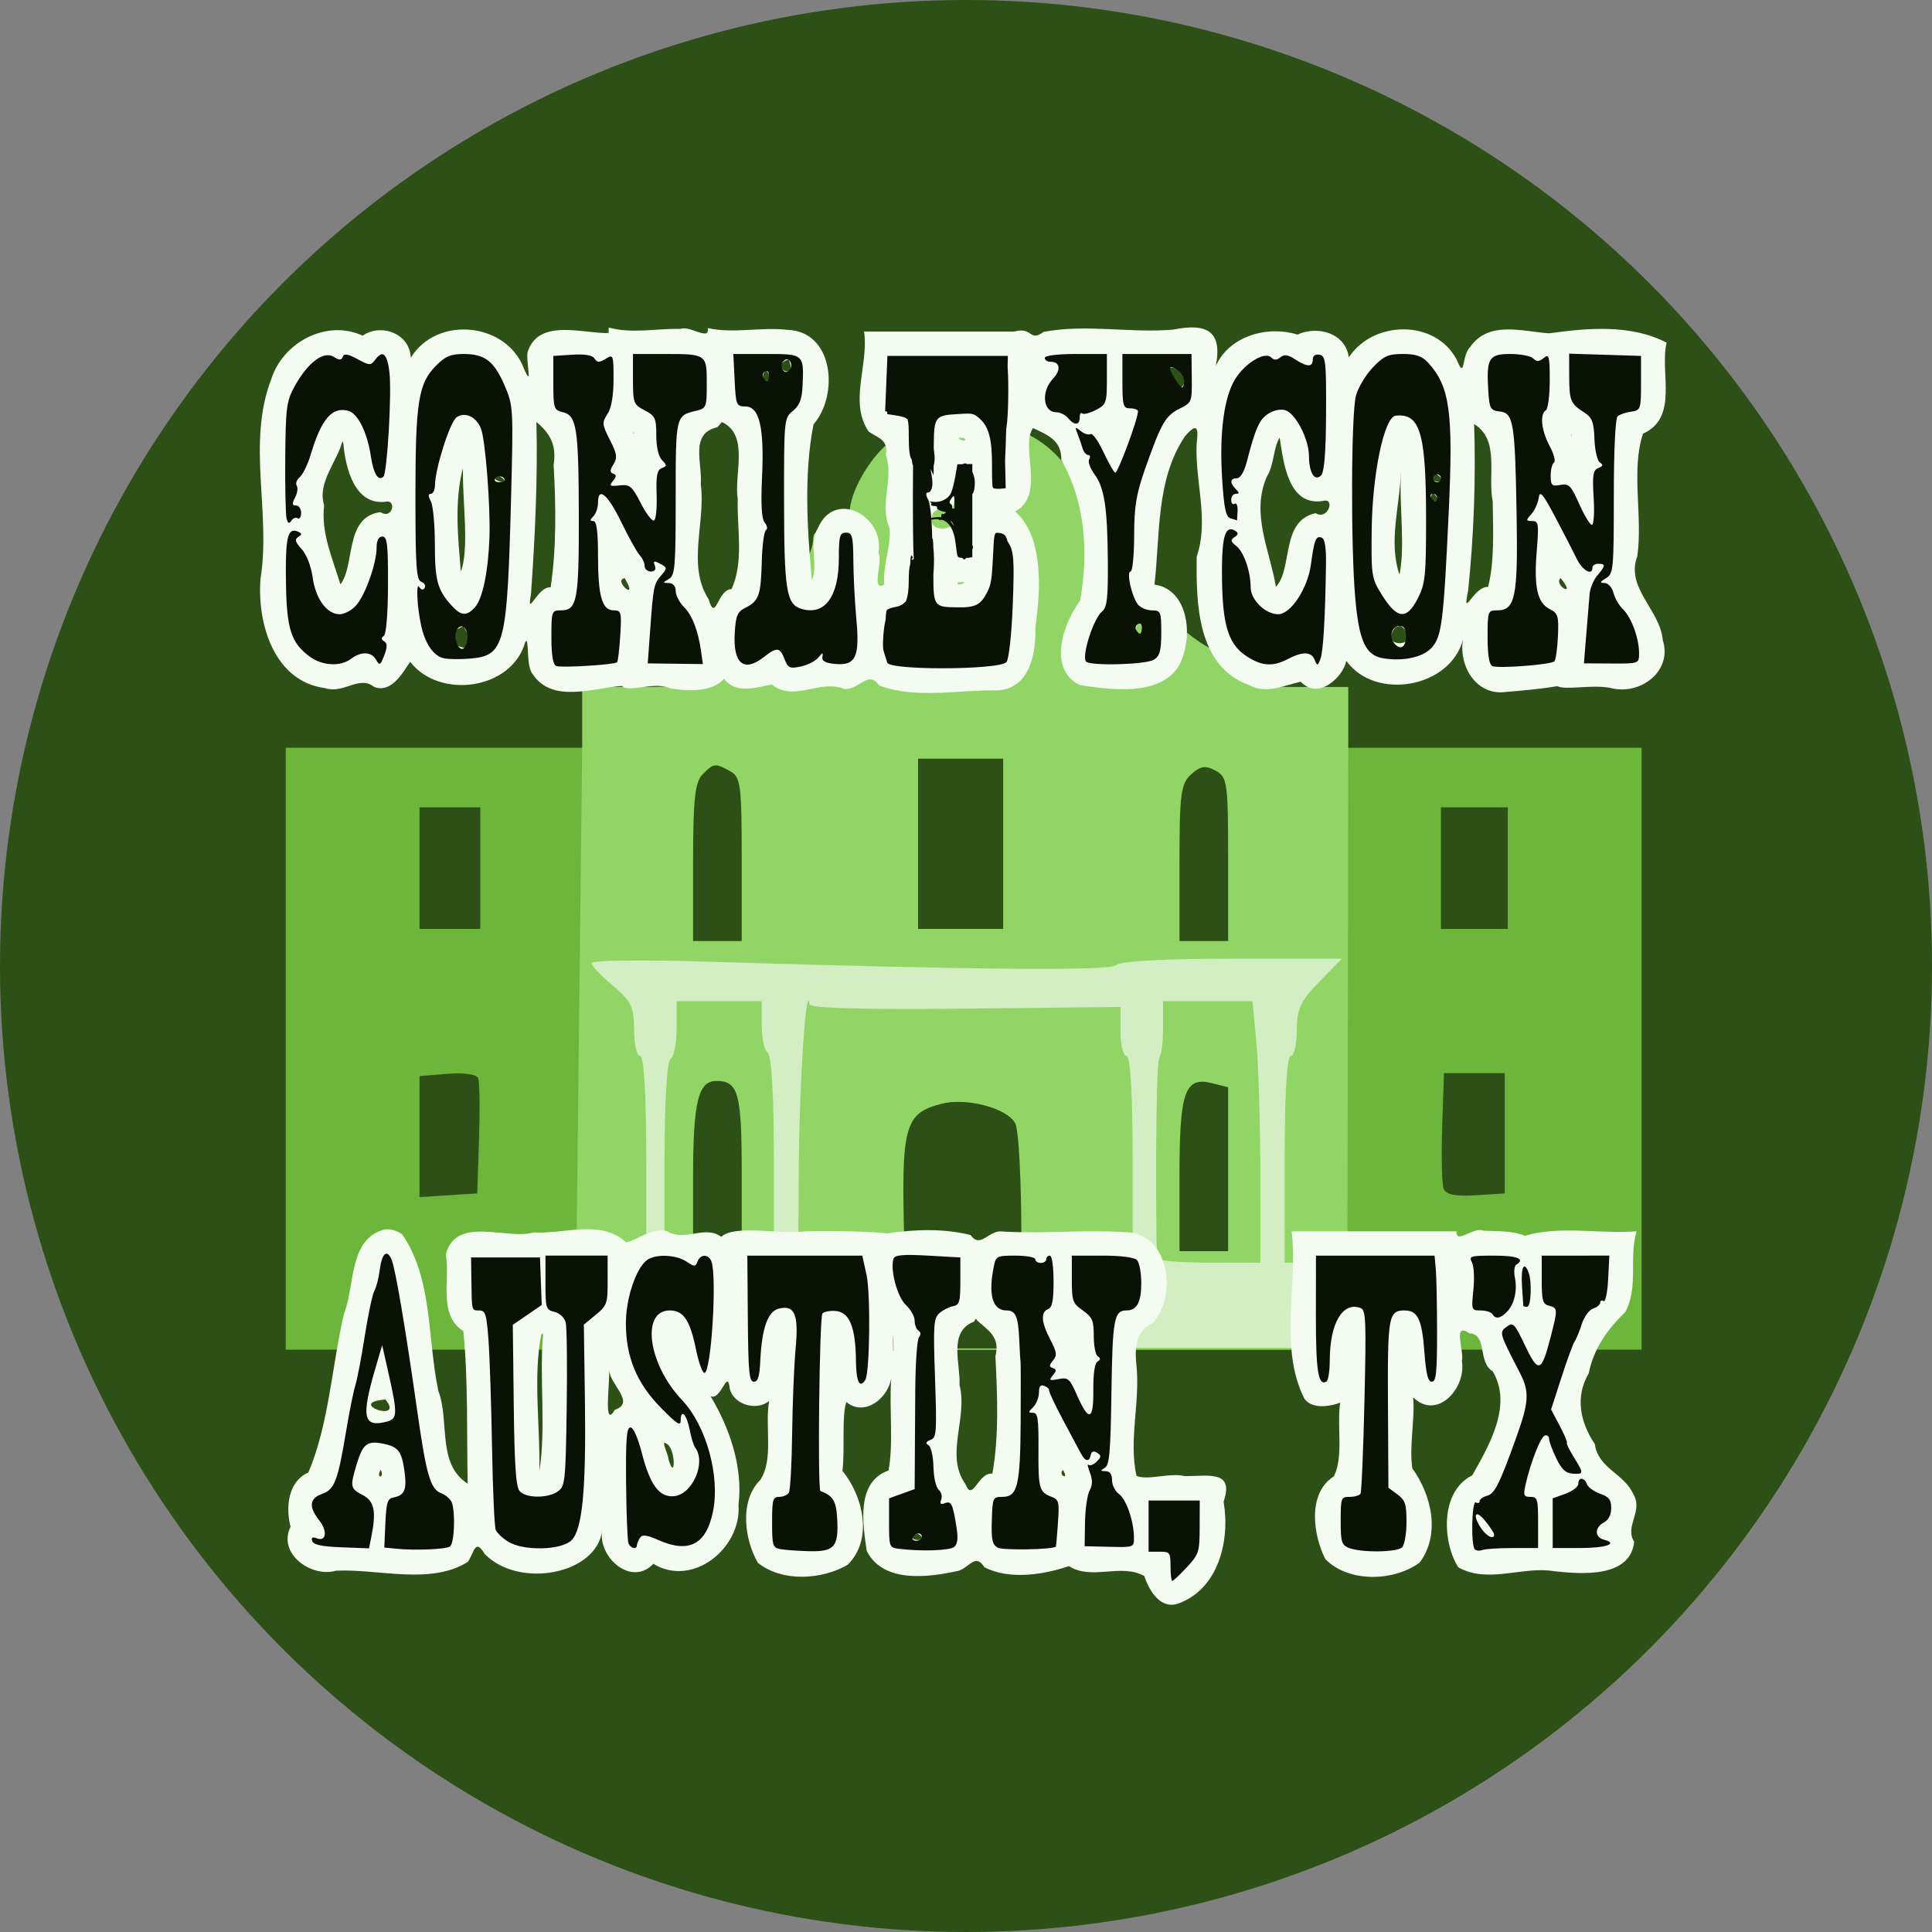
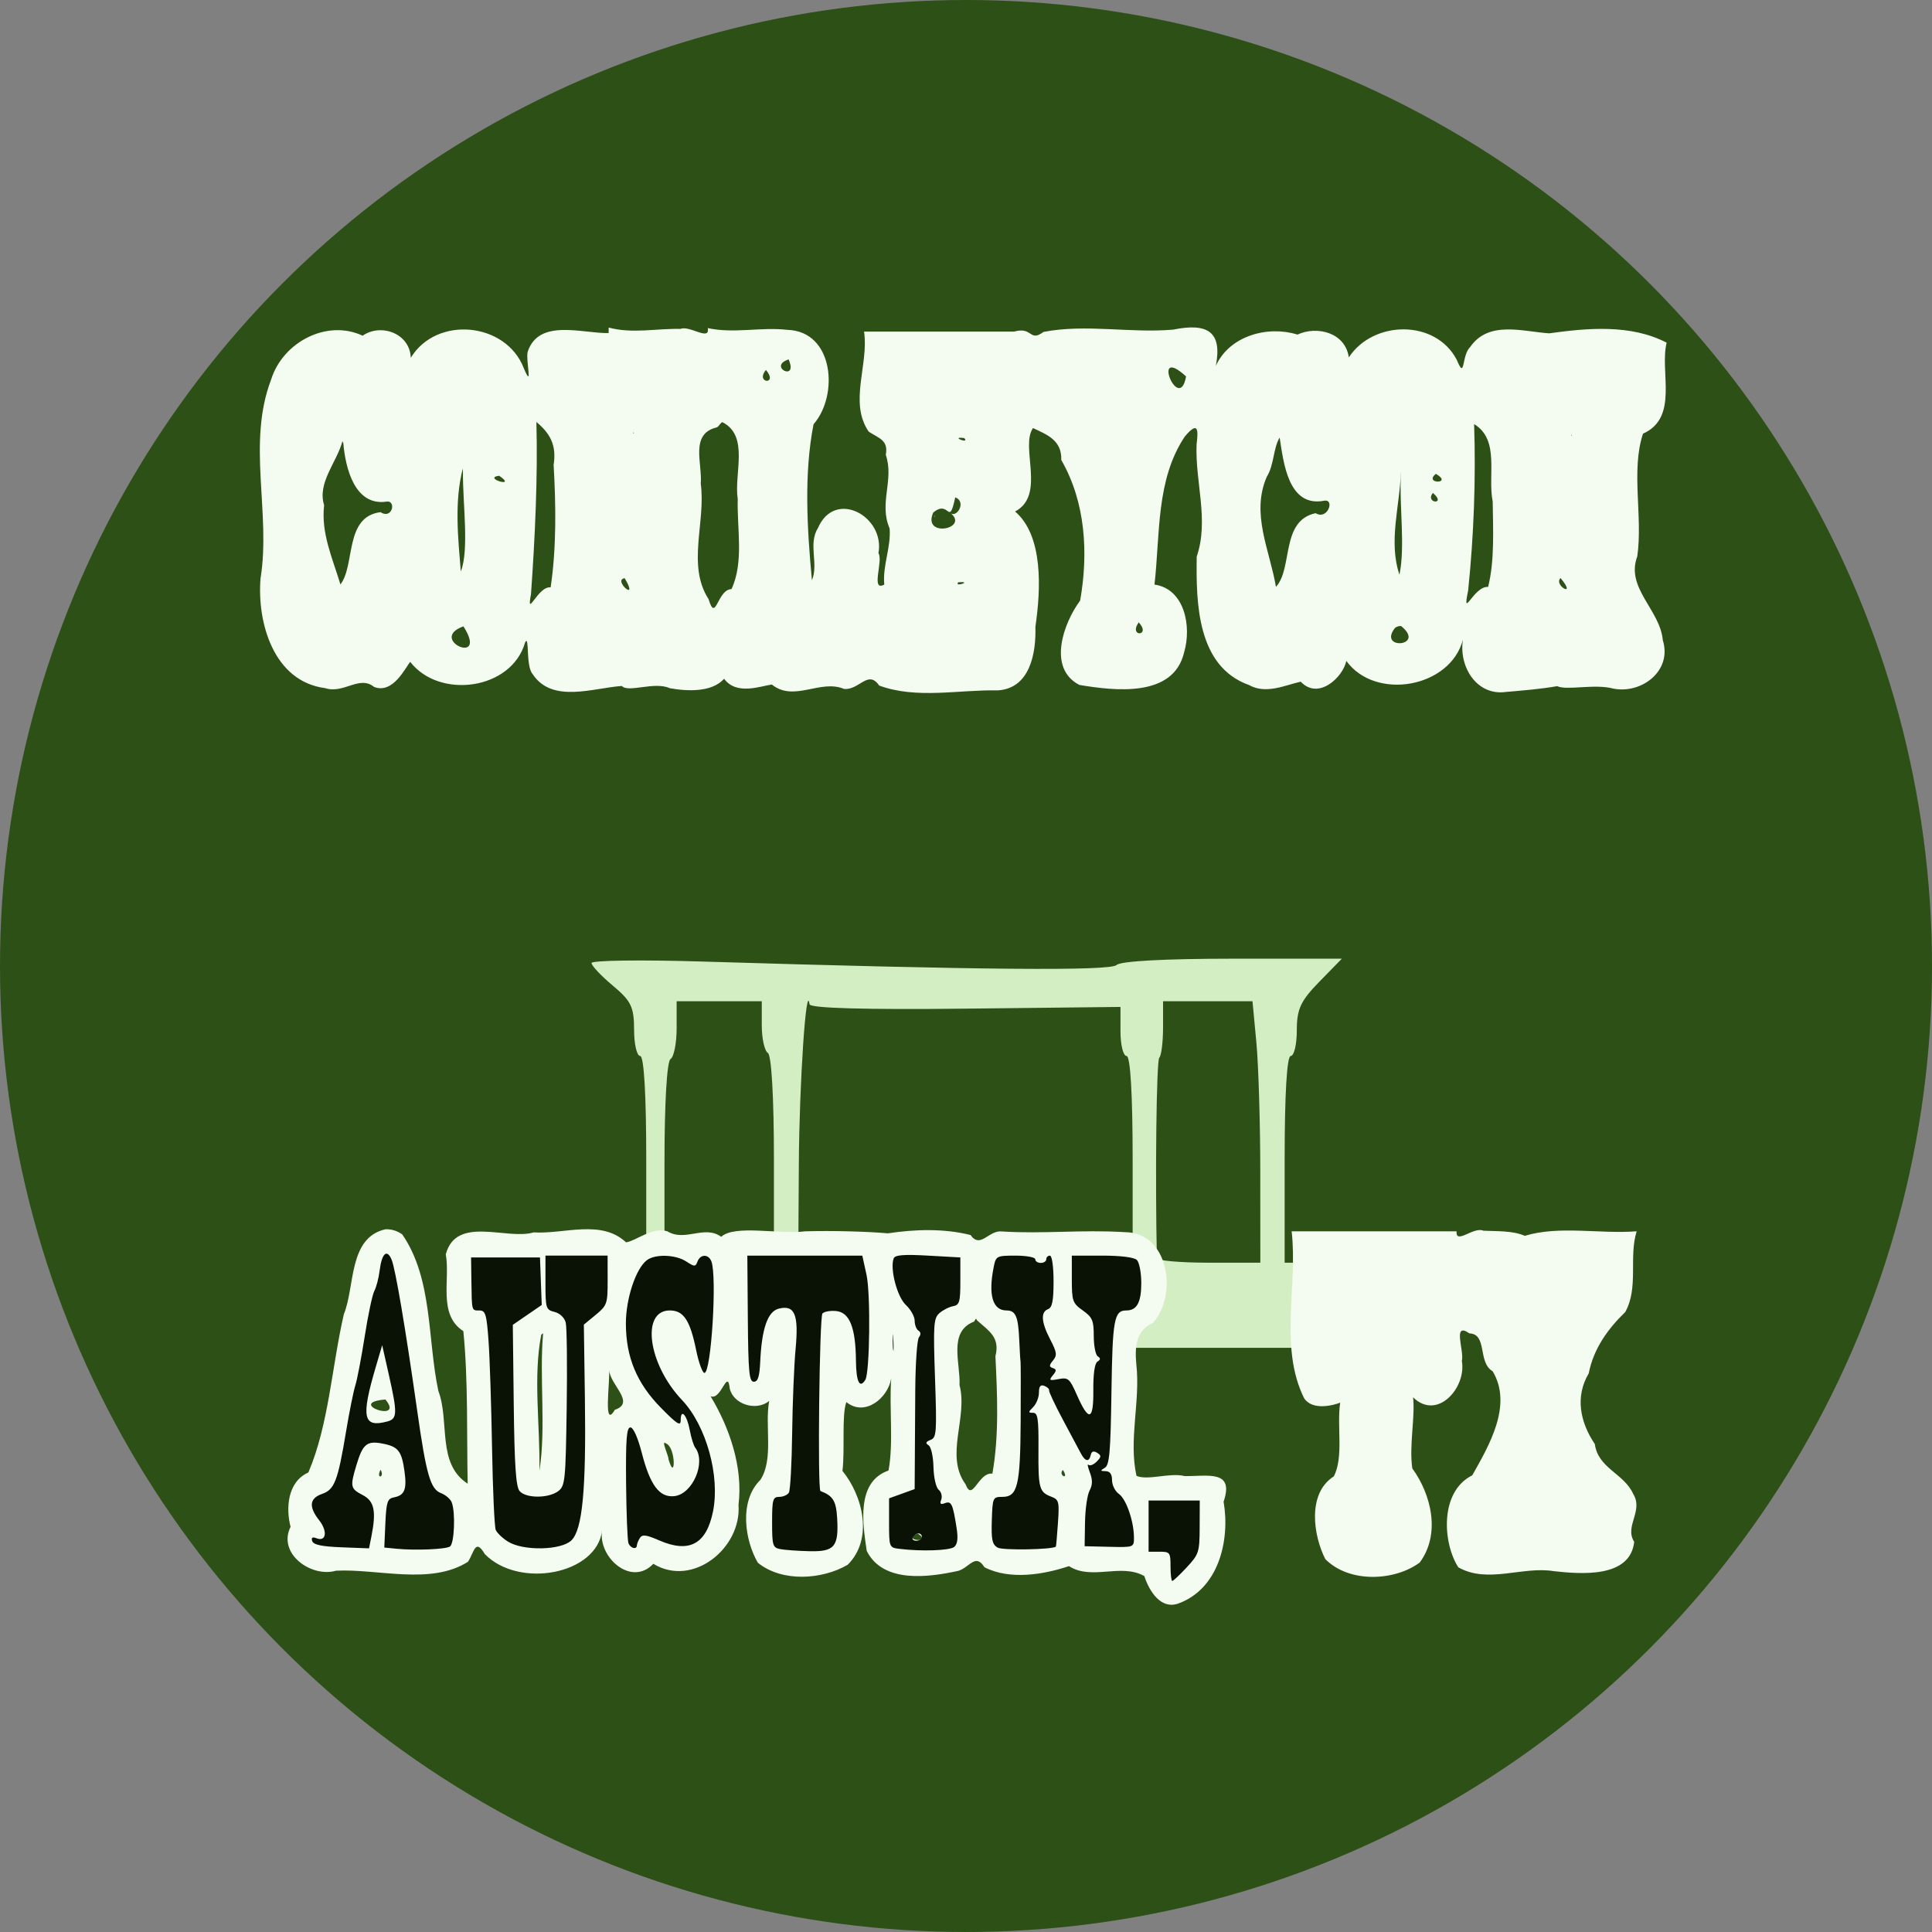
<svg xmlns="http://www.w3.org/2000/svg" xmlns:ns1="http://www.inkscape.org/namespaces/inkscape" xmlns:ns2="http://sodipodi.sourceforge.net/DTD/sodipodi-0.dtd" width="89.68mm" height="89.68mm" viewBox="0 0 317.764 317.764" id="svg20673" ns1:version="0.91 r13725" ns2:docname="drawing-3.svg">
  <rect x="0" y="0" width="317.764" height="317.764" fill="#808080" stroke="none" />
  <defs id="defs20675" />
  <g ns1:label="Layer 1" ns1:groupmode="layer" id="layer1" transform="translate(-158.261,-199.194)">
    <g id="g85954" transform="translate(442.143,-157.143)">
      <circle style="fill:#2d5016;fill-opacity:1;stroke:none;stroke-width:0.5;stroke-linecap:square;stroke-linejoin:round;stroke-miterlimit:4;stroke-dasharray:none;stroke-dashoffset:0;stroke-opacity:1" id="path85314-0" cx="-125" cy="515.219" r="158.882" />
      <g transform="translate(-150.008,-34.85)" id="g85120">
-         <path style="fill:#6cb73b;fill-opacity:1" d="m -86.879,563.676 0,-49.5 9.5,0 9.5,0 2,-10e-6 13.5,0 164,0 24.5,0 0,49.5 0,49.5 -223,0 z" id="path84475-5" ns1:connector-curvature="0" ns2:nodetypes="cccccccccccc" />
-         <path ns2:nodetypes="cccssssscsssssssscccccc" ns1:connector-curvature="0" id="path85085" d="m -38.121,514.176 0,-5 0,-5 8.5,0 c 8.294,0 8.5,-0.058 8.5,-2.389 0,-1.953 0.66,-2.513 3.614,-3.067 6.143,-1.153 17.386,-13.487 17.386,-19.075 0,-0.966 1.028,-1.469 3,-1.469 2.605,0 3,-0.362 3.004,-2.75 0.004,-3.14 3.123,-8.721 6.325,-11.318 1.194,-0.969 4.722,-2.303 7.84,-2.966 11.588,-2.463 21.386,2.598 24.008,12.403 1.081,4.041 1.578,4.631 3.906,4.631 2.106,0 2.787,0.579 3.235,2.75 1.55,7.515 12.361,18.25 18.378,18.25 1.791,0 2.304,0.557 2.304,2.5 0,2.458 0.133,2.5 8,2.5 l 8,0 0,5 0,5 -0.157,99 -126.964,0 z" style="fill:#92d567;fill-opacity:1" />
        <path style="fill:#d4eec3;fill-opacity:1" d="m -33.583,605.866 0,-7 3,0 3,0 0,-17 c 0,-10.667 -0.373,-17 -1,-17 -0.55,0 -1,-1.947 -1,-4.326 0,-3.722 -0.489,-4.734 -3.5,-7.244 -1.925,-1.605 -3.5,-3.278 -3.5,-3.717 0,-0.44 8.213,-0.549 18.25,-0.243 45.835,1.396 67.108,1.573 68.115,0.566 0.636,-0.636 7.966,-1.035 19.038,-1.035 l 18.003,0 -3.703,3.792 c -3.083,3.157 -3.703,4.497 -3.703,8 0,2.314 -0.45,4.208 -1,4.208 -0.627,0 -1,6.333 -1,17 l 0,17 3,0 3,0 0,7 0,7 -18.5,0 -18.5,0 0,-7 0,-7 3,0 3,0 0,-17 c 0,-10.667 -0.373,-17 -1,-17 -0.55,0 -1,-1.815 -1,-4.033 l 0,-4.033 -25.501,0.283 c -16.456,0.183 -25.55,-0.072 -25.641,-0.717 -0.55,-3.925 -1.678,12.911 -1.76,26.25 l -0.099,16.25 2.5,0 c 2.429,0 2.5,0.2 2.5,7 l 0,7 -18,0 -18,0 z m 27,-23.941 c 0,-10.215 -0.397,-17.186 -1,-17.559 -0.55,-0.34 -1,-2.391 -1,-4.559 l 0,-3.941 -7,0 -7,0 0,4.441 c 0,2.443 -0.45,4.719 -1,5.059 -0.601,0.371 -1,7.177 -1,17.059 l 0,16.441 9,0 9,0 z m 79.993,2.191 c 0,-8.113 -0.294,-17.788 -0.645,-21.5 l -0.637,-6.75 -7.355,0 -7.355,0 0,4.333 c 0,2.383 -0.279,4.612 -0.62,4.954 -0.465,0.465 -0.692,19.36 -0.396,32.963 0.01,0.412 3.841,0.75 8.516,0.75 l 8.5,0 -0.01,-14.75 z" id="path84509-9" ns1:connector-curvature="0" ns2:nodetypes="ccccsssssscsccssscccccccccccssscssscssccccssscccssscccscscccsccsccc" />
-         <path style="fill:#2d5016;fill-opacity:1" d="m 14.867,595.722 c -0.544,-19.355 9.6e-4,-21.409 6.098,-22.989 4.106,-1.064 10.8,0.705 12.139,3.208 0.579,1.081 1.017,9.472 1.017,19.466 l 0,17.566 -9.385,0 -9.385,0 z m -34.746,-10.816 c 0,-12.502 0.826,-15.934 3.835,-15.934 3.612,0 4.165,2.018 4.165,15.2 l 0,12.8 -4,0 -4,0 z m 80,-0.243 c 0,-13.958 0.867,-16.443 5.344,-15.32 l 2.656,0.667 0,13.481 0,13.481 -4,0 -4,0 z m -125,-6.536 0,-9.954 4.621,-0.368 c 2.755,-0.219 4.791,0.075 5.041,0.728 0.231,0.603 0.289,5.11 0.129,10.017 l -0.291,8.921 -4.75,0.305 -4.75,0.305 z m 168.448,8.571 c -0.292,-0.761 -0.4,-5.352 -0.24,-10.2 l 0.291,-8.816 5,0.002 5,0.002 0,9.893 0,9.893 -4.76,0.305 c -3.353,0.215 -4.917,-0.104 -5.292,-1.079 z M -19.879,533.043 c 0,-10.42 0.305,-13.233 1.571,-14.5 1.859,-1.859 1.993,-1.875 4.494,-0.536 1.765,0.945 1.934,2.211 1.934,14.5 l 0,13.465 -4,0 -4,0 z m 80,0.084 c 0,-11.389 0.217,-13.042 1.917,-14.58 1.529,-1.384 2.338,-1.509 4,-0.62 1.952,1.045 2.083,1.959 2.083,14.58 l 0,13.465 -4,0 -4,0 0,-12.845 z m -125,0.845 0,-10 5,0 5,0 0,10 0,10 -5,0 -5,0 z m 82,-4 0,-14 7,0 7,0 0,14 0,14 -7,0 -7,0 z m 86,4 0,-10 5.5,0 5.5,0 0,10 0,10 -5.5,0 -5.5,0 z" id="path84507-7" ns1:connector-curvature="0" ns1:transform-center-x="59.18123" ns1:transform-center-y="-41.426861" ns2:nodetypes="sscscccsssscccssscccccsccscscccccscccccsccsssscccscccscccccccccccccccccccccccccccccccc" />
      </g>
      <g id="g85475">
        <g id="g85454">
-           <path ns1:connector-curvature="0" id="path85378" d="m -183.773,411.113 c -4.223,0.123 -11.553,-2.514 -13.342,3.162 -0.273,1.557 0.908,6.243 -0.611,2.629 -2.92,-7.592 -14.347,-8.7 -18.59,-1.723 -0.144,-4.005 -4.887,-5.733 -7.924,-3.631 -5.859,-2.75 -13.12,1.045 -15.045,7.207 -4.013,10.493 -0.011,21.899 -1.744,32.711 -0.597,7.288 2.161,16.952 10.617,18.047 3.091,0.999 5.637,-2.18 8.064,-0.193 3.15,1.222 5.185,-3.28 5.943,-4.121 4.792,6.199 16.683,4.628 18.902,-3.232 0.737,-1.287 0.056,3.938 1.23,5.242 3.214,4.878 9.976,2.264 14.67,1.951 1.027,1.167 5.398,-0.788 7.883,0.367 2.969,0.533 6.945,0.678 8.939,-1.553 2.017,2.782 6.024,1.193 7.848,0.949 3.645,2.94 7.955,-0.916 11.863,0.719 2.49,0.28 3.958,-3.237 5.793,-0.549 6.177,2.269 13.068,0.659 19.5,0.793 5.339,-0.317 6.324,-6.182 6.193,-10.467 0.904,-6.149 1.327,-14.95 -3.34,-18.957 5.11,-2.684 0.789,-10.624 2.945,-13.723 2.358,1.111 4.747,2.007 4.652,5.25 4.014,6.989 4.471,15.328 3.105,23.121 -2.777,3.755 -5.407,11.165 -0.125,13.881 5.82,0.969 15.467,2.129 17.221,-5.346 1.273,-4.292 0.083,-10.462 -4.871,-11.16 0.942,-8.208 0.221,-17.232 4.99,-24.355 2.21,-2.609 2.235,-1.126 1.936,1.291 -0.257,6.229 2.074,12.4 0.02,18.463 -0.111,7.576 0.032,18.07 8.613,21.127 2.798,1.573 5.975,-0.005 8.494,-0.555 2.942,3.112 6.969,-0.782 7.5,-3.418 4.784,6.611 17.11,4.439 19.182,-3.51 -0.725,4.386 2.212,9.292 7.066,8.617 2.815,-0.246 5.661,-0.468 8.436,-0.955 1.515,0.755 6.211,-0.426 9.211,0.4 4.673,0.936 9.734,-2.936 8.162,-7.938 -0.439,-5.038 -6.168,-8.596 -4.199,-13.816 0.928,-6.61 -1.074,-14.103 0.939,-20.172 5.949,-2.663 2.705,-10.144 3.887,-14.967 -5.936,-3.084 -13.083,-2.401 -19.314,-1.539 -4.332,-0.271 -9.945,-2.172 -12.998,2.254 -1.476,1.404 -0.766,5.617 -2.211,2.094 -3.515,-6.706 -13.747,-6.493 -17.748,-0.391 -0.592,-4.097 -5.222,-5.232 -8.455,-3.748 -4.798,-1.513 -11.133,0.131 -13.412,5.129 1.066,-5.611 -1.352,-7.094 -7.037,-5.944 -7.065,0.613 -14.376,-0.97 -21.311,0.378 -2.374,1.739 -1.718,-0.911 -4.832,-0.059 -8.23,0 -16.46,0 -24.689,0 0.818,5.399 -2.544,11.643 0.768,16.459 1.641,1.092 3.264,1.362 2.809,3.809 1.41,4.165 -1.177,7.937 0.627,12.109 0.255,3.099 -1.173,6.077 -0.877,9.24 -2.297,1.239 -0.131,-3.913 -0.959,-5.166 1.116,-6.052 -7.132,-10.606 -9.941,-4.16 -1.675,2.697 0.14,5.834 -0.998,8.617 -0.796,-8.484 -1.336,-17.497 0.266,-25.664 4.162,-4.741 3.362,-15.301 -4.316,-15.527 -4.357,-0.501 -8.749,0.656 -13.086,-0.287 0.408,2.214 -3.008,-0.493 -4.469,0.133 -3.948,-0.095 -7.932,0.831 -11.83,-0.223 l 0,0.898 z m 29.598,4.336 c 1.652,3.795 -3.537,1.182 0,0 z m 65.369,2.803 c -1.12,6.313 -5.921,-5.431 0,0 z m -69.1,-1.07 c 2.129,2.525 -1.838,2.24 0,0 z m -37.754,8.561 c 2.246,1.87 3.35,3.796 2.833,7.06 0.387,6.624 0.475,13.648 -0.491,20.145 -2.119,-0.285 -4.037,5.404 -3.229,1.095 0.662,-9.322 1.133,-19.338 0.887,-28.3 z m 30.605,0.039 c 4.458,2.255 1.86,8.482 2.51,12.65 -0.136,4.871 1.049,10.324 -1.027,14.799 -2.355,0.047 -2.57,5.659 -3.762,1.66 -3.626,-5.587 -0.435,-12.705 -1.293,-18.984 0.286,-3.394 -1.828,-8.22 2.641,-9.279 0.34,-0.125 0.655,-0.869 0.932,-0.846 z m 123.627,0.305 c 4.289,2.614 2.177,8.395 3.057,12.752 0.051,4.621 0.332,9.712 -0.756,14.029 -2.429,-0.156 -4.323,5.673 -3.283,0.596 0.936,-9.059 1.282,-18.389 0.982,-27.377 z m -138.223,1.469 c 0.06,0.35 -0.305,-0.426 0,0 z m 154.164,0.168 c 0.261,0.378 0.146,0.572 0,0 z m -47.928,0.58 c 0.64,4.064 1.389,11.55 7.352,10.385 1.748,-0.295 0.561,3.25 -1.438,2.053 -5.792,1.247 -3.692,9.044 -6.521,12.121 -1.01,-6.028 -4.161,-12.026 -1.502,-18.121 1.211,-1.916 1.035,-4.673 2.109,-6.438 z m -51.865,0.09 c 0.951,1.063 -2.549,-0.346 0,0 z m -102.135,0.861 c 0.348,3.992 1.84,10.388 7.143,9.582 1.605,-0.191 0.911,2.992 -1.031,1.738 -5.973,0.756 -4.122,8.717 -6.588,11.885 -1.321,-4.356 -3.209,-8.438 -2.682,-13.035 -1.16,-3.676 2.076,-7.024 3.018,-10.527 l 0.141,0.357 z m 19.672,4.725 c -0.036,5.218 1.05,12.819 -0.35,16.348 -0.455,-5.621 -1.085,-11.435 0.332,-16.939 l 0.018,0.592 z m 154.264,0.396 c -0.272,5.367 0.74,11.741 -0.23,16.488 -1.858,-5.526 0.093,-11.346 0.234,-16.979 l -0.004,0.49 z m 5.762,-0.102 c 2.947,1.703 -2.11,1.698 0,0 z m -154.066,0.314 c 3.149,2.136 -2.859,0.361 0,0 z m 153.578,2.824 c 2.36,2.034 -1.398,1.73 0,0 z m -78.563,0.73 c 1.819,0.675 0.398,3.227 -0.68,2.664 2.901,2.523 -4.756,4.036 -2.951,-0.15 2.7,-2.312 2.529,2.544 3.631,-2.514 z m -2.156,2.225 c 0.049,0.035 0.198,-0.075 0,0 z m 1.166,0.268 c 0.045,0.055 0.215,0.157 0,0 z m -2.391,0.543 c -0.446,0.737 0.337,-0.375 0,0 z m 1.658,0.162 c -0.046,0.173 0.058,-0.196 0,0 z m 1.668,0.271 c 0.059,0.135 -0.053,-0.198 0,0 z m -1.756,0.016 c -0.09,0.271 0.079,-0.216 0,0 z m -0.102,0.258 c -0.077,0.19 0.102,-0.228 0,0 z m 0.467,0.014 c 0.065,0.022 0.31,-0.053 0,0 z m 0.389,0.012 c 0.24,0.021 -0.232,-0.049 0,0 z m -0.684,0.062 c 0.077,0.008 0.318,-0.132 0,0 z m 1.012,0.025 c 0.223,0.075 -0.208,-0.099 0,0 z m -1.258,0.045 c -0.09,0.194 0.136,-0.248 0,0 z m -0.021,0.051 c -0.014,0.102 -0.007,0.052 0,0 z m 1.598,0.082 c 0.187,0.118 -0.197,-0.157 0,0 z m -3.209,0.211 c 0.097,0.344 -0.056,-0.266 0,0 z m 3.281,0.328 c -0.044,0.065 0.034,-0.016 0,0 z m -2.912,0.277 c 0.011,-0.045 -0.144,-0.105 0,0 z m -51.119,8.449 c 2.491,4.175 -2.059,0.273 0,0 z m 153.922,-0.027 c 2.837,3.382 -1.215,1.243 0,0 z m -99.076,0.701 c 2.561,-0.23 -0.679,0.863 0,0 z m 29.699,6.582 c 2.146,2.336 -1.752,2.471 0,0 z m 43.148,0.604 c 4.213,3.384 -3.936,4.024 -0.986,0.301 0.282,-0.201 0.637,-0.327 0.986,-0.301 z m -154.215,0.055 c 4.26,6.687 -6.002,2.151 0,0 z" style="fill:#f4fbf0;fill-opacity:1" />
+           <path ns1:connector-curvature="0" id="path85378" d="m -183.773,411.113 c -4.223,0.123 -11.553,-2.514 -13.342,3.162 -0.273,1.557 0.908,6.243 -0.611,2.629 -2.92,-7.592 -14.347,-8.7 -18.59,-1.723 -0.144,-4.005 -4.887,-5.733 -7.924,-3.631 -5.859,-2.75 -13.12,1.045 -15.045,7.207 -4.013,10.493 -0.011,21.899 -1.744,32.711 -0.597,7.288 2.161,16.952 10.617,18.047 3.091,0.999 5.637,-2.18 8.064,-0.193 3.15,1.222 5.185,-3.28 5.943,-4.121 4.792,6.199 16.683,4.628 18.902,-3.232 0.737,-1.287 0.056,3.938 1.23,5.242 3.214,4.878 9.976,2.264 14.67,1.951 1.027,1.167 5.398,-0.788 7.883,0.367 2.969,0.533 6.945,0.678 8.939,-1.553 2.017,2.782 6.024,1.193 7.848,0.949 3.645,2.94 7.955,-0.916 11.863,0.719 2.49,0.28 3.958,-3.237 5.793,-0.549 6.177,2.269 13.068,0.659 19.5,0.793 5.339,-0.317 6.324,-6.182 6.193,-10.467 0.904,-6.149 1.327,-14.95 -3.34,-18.957 5.11,-2.684 0.789,-10.624 2.945,-13.723 2.358,1.111 4.747,2.007 4.652,5.25 4.014,6.989 4.471,15.328 3.105,23.121 -2.777,3.755 -5.407,11.165 -0.125,13.881 5.82,0.969 15.467,2.129 17.221,-5.346 1.273,-4.292 0.083,-10.462 -4.871,-11.16 0.942,-8.208 0.221,-17.232 4.99,-24.355 2.21,-2.609 2.235,-1.126 1.936,1.291 -0.257,6.229 2.074,12.4 0.02,18.463 -0.111,7.576 0.032,18.07 8.613,21.127 2.798,1.573 5.975,-0.005 8.494,-0.555 2.942,3.112 6.969,-0.782 7.5,-3.418 4.784,6.611 17.11,4.439 19.182,-3.51 -0.725,4.386 2.212,9.292 7.066,8.617 2.815,-0.246 5.661,-0.468 8.436,-0.955 1.515,0.755 6.211,-0.426 9.211,0.4 4.673,0.936 9.734,-2.936 8.162,-7.938 -0.439,-5.038 -6.168,-8.596 -4.199,-13.816 0.928,-6.61 -1.074,-14.103 0.939,-20.172 5.949,-2.663 2.705,-10.144 3.887,-14.967 -5.936,-3.084 -13.083,-2.401 -19.314,-1.539 -4.332,-0.271 -9.945,-2.172 -12.998,2.254 -1.476,1.404 -0.766,5.617 -2.211,2.094 -3.515,-6.706 -13.747,-6.493 -17.748,-0.391 -0.592,-4.097 -5.222,-5.232 -8.455,-3.748 -4.798,-1.513 -11.133,0.131 -13.412,5.129 1.066,-5.611 -1.352,-7.094 -7.037,-5.944 -7.065,0.613 -14.376,-0.97 -21.311,0.378 -2.374,1.739 -1.718,-0.911 -4.832,-0.059 -8.23,0 -16.46,0 -24.689,0 0.818,5.399 -2.544,11.643 0.768,16.459 1.641,1.092 3.264,1.362 2.809,3.809 1.41,4.165 -1.177,7.937 0.627,12.109 0.255,3.099 -1.173,6.077 -0.877,9.24 -2.297,1.239 -0.131,-3.913 -0.959,-5.166 1.116,-6.052 -7.132,-10.606 -9.941,-4.16 -1.675,2.697 0.14,5.834 -0.998,8.617 -0.796,-8.484 -1.336,-17.497 0.266,-25.664 4.162,-4.741 3.362,-15.301 -4.316,-15.527 -4.357,-0.501 -8.749,0.656 -13.086,-0.287 0.408,2.214 -3.008,-0.493 -4.469,0.133 -3.948,-0.095 -7.932,0.831 -11.83,-0.223 l 0,0.898 z m 29.598,4.336 c 1.652,3.795 -3.537,1.182 0,0 z m 65.369,2.803 c -1.12,6.313 -5.921,-5.431 0,0 z m -69.1,-1.07 c 2.129,2.525 -1.838,2.24 0,0 z m -37.754,8.561 c 2.246,1.87 3.35,3.796 2.833,7.06 0.387,6.624 0.475,13.648 -0.491,20.145 -2.119,-0.285 -4.037,5.404 -3.229,1.095 0.662,-9.322 1.133,-19.338 0.887,-28.3 z m 30.605,0.039 c 4.458,2.255 1.86,8.482 2.51,12.65 -0.136,4.871 1.049,10.324 -1.027,14.799 -2.355,0.047 -2.57,5.659 -3.762,1.66 -3.626,-5.587 -0.435,-12.705 -1.293,-18.984 0.286,-3.394 -1.828,-8.22 2.641,-9.279 0.34,-0.125 0.655,-0.869 0.932,-0.846 z m 123.627,0.305 c 4.289,2.614 2.177,8.395 3.057,12.752 0.051,4.621 0.332,9.712 -0.756,14.029 -2.429,-0.156 -4.323,5.673 -3.283,0.596 0.936,-9.059 1.282,-18.389 0.982,-27.377 z m -138.223,1.469 c 0.06,0.35 -0.305,-0.426 0,0 z m 154.164,0.168 c 0.261,0.378 0.146,0.572 0,0 z m -47.928,0.58 c 0.64,4.064 1.389,11.55 7.352,10.385 1.748,-0.295 0.561,3.25 -1.438,2.053 -5.792,1.247 -3.692,9.044 -6.521,12.121 -1.01,-6.028 -4.161,-12.026 -1.502,-18.121 1.211,-1.916 1.035,-4.673 2.109,-6.438 z m -51.865,0.09 c 0.951,1.063 -2.549,-0.346 0,0 z m -102.135,0.861 c 0.348,3.992 1.84,10.388 7.143,9.582 1.605,-0.191 0.911,2.992 -1.031,1.738 -5.973,0.756 -4.122,8.717 -6.588,11.885 -1.321,-4.356 -3.209,-8.438 -2.682,-13.035 -1.16,-3.676 2.076,-7.024 3.018,-10.527 l 0.141,0.357 z m 19.672,4.725 c -0.036,5.218 1.05,12.819 -0.35,16.348 -0.455,-5.621 -1.085,-11.435 0.332,-16.939 l 0.018,0.592 z m 154.264,0.396 c -0.272,5.367 0.74,11.741 -0.23,16.488 -1.858,-5.526 0.093,-11.346 0.234,-16.979 l -0.004,0.49 z m 5.762,-0.102 c 2.947,1.703 -2.11,1.698 0,0 z m -154.066,0.314 c 3.149,2.136 -2.859,0.361 0,0 z m 153.578,2.824 c 2.36,2.034 -1.398,1.73 0,0 z m -78.563,0.73 c 1.819,0.675 0.398,3.227 -0.68,2.664 2.901,2.523 -4.756,4.036 -2.951,-0.15 2.7,-2.312 2.529,2.544 3.631,-2.514 z m -2.156,2.225 c 0.049,0.035 0.198,-0.075 0,0 z m 1.166,0.268 c 0.045,0.055 0.215,0.157 0,0 z m -2.391,0.543 c -0.446,0.737 0.337,-0.375 0,0 z m 1.658,0.162 c -0.046,0.173 0.058,-0.196 0,0 z m 1.668,0.271 c 0.059,0.135 -0.053,-0.198 0,0 z m -1.756,0.016 c -0.09,0.271 0.079,-0.216 0,0 z m -0.102,0.258 c -0.077,0.19 0.102,-0.228 0,0 z m 0.467,0.014 c 0.065,0.022 0.31,-0.053 0,0 z m 0.389,0.012 c 0.24,0.021 -0.232,-0.049 0,0 z m -0.684,0.062 c 0.077,0.008 0.318,-0.132 0,0 z m 1.012,0.025 c 0.223,0.075 -0.208,-0.099 0,0 z m -1.258,0.045 c -0.09,0.194 0.136,-0.248 0,0 z m -0.021,0.051 c -0.014,0.102 -0.007,0.052 0,0 z m 1.598,0.082 c 0.187,0.118 -0.197,-0.157 0,0 z m -3.209,0.211 c 0.097,0.344 -0.056,-0.266 0,0 z m 3.281,0.328 c -0.044,0.065 0.034,-0.016 0,0 z m -2.912,0.277 c 0.011,-0.045 -0.144,-0.105 0,0 z m -51.119,8.449 c 2.491,4.175 -2.059,0.273 0,0 z m 153.922,-0.027 c 2.837,3.382 -1.215,1.243 0,0 m -99.076,0.701 c 2.561,-0.23 -0.679,0.863 0,0 z m 29.699,6.582 c 2.146,2.336 -1.752,2.471 0,0 z m 43.148,0.604 c 4.213,3.384 -3.936,4.024 -0.986,0.301 0.282,-0.201 0.637,-0.327 0.986,-0.301 z m -154.215,0.055 c 4.26,6.687 -6.002,2.151 0,0 z" style="fill:#f4fbf0;fill-opacity:1" />
        </g>
-         <path ns1:connector-curvature="0" style="fill:#0a1205;fill-opacity:1" d="m -25.797,414.508 0.01,3.697 c 0.011,4.045 0.21,4.524 2.49,5.986 1.278,0.819 1.562,1.565 1.66,4.363 0.066,1.868 0.472,3.593 0.908,3.863 0.586,0.362 0.518,0.593 -0.262,0.893 -0.876,0.336 -1.005,1.149 -0.775,4.879 0.151,2.463 0.021,4.479 -0.289,4.479 -0.31,0 -1.248,-1.548 -2.084,-3.439 -1.344,-3.039 -1.706,-3.403 -3.107,-3.135 -1.387,0.265 -1.584,0.075 -1.59,-1.514 -0.002,-0.999 0.245,-1.973 0.549,-2.166 0.303,-0.193 -0.018,-1.413 -0.715,-2.713 -1.367,-2.55 -1.656,-5.246 -0.629,-5.881 0.351,-0.217 0.641,-2.426 0.641,-4.908 0,-3.994 -0.114,-4.419 -0.986,-3.695 -0.746,0.619 -1.164,0.638 -1.725,0.078 -0.407,-0.407 -2.115,-0.738 -3.795,-0.738 -3.527,0 -3.94,0.701 -3.598,6.111 0.182,2.882 0.346,3.169 1.906,3.35 2.245,0.259 2.495,1.822 2.752,17.191 0.223,13.331 -0.227,15.516 -3.197,15.516 -1.53,0 -1.58,0.142 -1.58,4.418 0,2.931 0.267,4.532 0.797,4.754 1.006,0.421 9.595,-0.24 10.178,-0.783 0.238,-0.222 0.505,-2.076 0.596,-4.119 0.149,-3.35 0.017,-3.79 -1.346,-4.473 -2.04,-1.022 -2.627,-3.633 -2.143,-9.541 0.368,-4.491 0.3,-4.951 -0.742,-4.951 -1.049,0 -1.063,-0.098 -0.15,-1.119 0.55,-0.615 1.097,-1.823 1.217,-2.686 0.18,-1.297 0.654,-0.743 2.74,3.195 1.387,2.619 2.968,5.688 3.514,6.818 0.932,1.932 2.59,2.864 2.59,1.457 0,-0.351 0.43,-0.639 0.957,-0.639 1.235,0 1.209,0.333 -0.158,1.93 -0.615,0.718 -1.185,2.088 -1.268,3.043 -0.082,0.955 -0.326,3.914 -0.543,6.574 l -0.395,4.836 c 1.512,0.009 3.025,0.018 4.537,0.027 4.515,0.027 4.535,0.019 4.535,-1.707 0,-2.442 -1.257,-5.873 -2.643,-7.213 -0.646,-0.625 -1.354,-1.848 -1.572,-2.717 -0.218,-0.869 -0.868,-1.589 -1.445,-1.602 -0.854,-0.018 -0.81,-0.167 0.23,-0.799 1.209,-0.734 1.277,-1.459 1.277,-13.445 0,-7.671 0.252,-12.879 0.639,-13.197 0.351,-0.289 1.358,-0.625 2.236,-0.746 1.531,-0.212 1.598,-0.408 1.598,-4.693 l 0,-4.473 -5.91,-0.184 -5.91,-0.184 z m -181.836,0.049 c -2.128,0 -3.041,0.393 -4.588,1.975 -2.854,2.919 -3.332,5.978 -3.332,21.328 0,11.648 0.149,13.851 0.955,14.16 0.525,0.202 0.776,0.654 0.559,1.006 -0.25,0.405 -0.571,0.357 -0.873,-0.133 -0.582,-0.941 -0.377,3.301 0.309,6.377 0.669,3.004 2.054,4.983 3.732,5.338 0.764,0.161 2.665,0.187 4.227,0.057 5.8,-0.483 6.185,-1.995 6.83,-26.816 0.372,-14.302 0.343,-14.819 -1.059,-18.076 -1.742,-4.05 -3.254,-5.215 -6.76,-5.215 z m 27.859,0 0,4.135 c 0,3.95 0.086,4.182 1.916,5.129 1.734,0.897 1.918,1.289 1.918,4.123 0,1.908 0.368,3.5 0.941,4.074 0.83,0.83 0.824,0.987 -0.045,1.32 -0.767,0.294 -0.952,1.269 -0.84,4.375 0.08,2.198 -0.117,4.107 -0.436,4.242 -0.319,0.135 -1.299,-1.158 -2.178,-2.875 -1.43,-2.795 -1.793,-3.098 -3.477,-2.906 -1.603,0.183 -1.764,0.074 -1.092,-0.736 0.597,-0.719 0.604,-1.013 0.035,-1.203 -0.568,-0.189 -0.555,-0.565 0.051,-1.535 0.674,-1.08 0.579,-1.72 -0.592,-4.016 -1.289,-2.526 -1.319,-2.846 -0.396,-4.254 0.648,-0.989 0.998,-2.989 0.998,-5.703 0,-4.04 -0.043,-4.154 -1.297,-3.377 -1.05,0.651 -1.396,0.643 -1.818,-0.035 -0.346,-0.555 -1.577,-0.77 -3.654,-0.639 l -3.133,0.199 0,4.443 c 0,4.182 0.092,4.465 1.557,4.811 2.289,0.54 2.604,2.585 2.635,17.082 0.029,13.863 -0.282,15.514 -2.936,15.514 -1.522,0 -1.576,0.147 -1.576,4.418 0,2.941 0.267,4.526 0.799,4.736 0.821,0.325 9.538,-0.209 10.006,-0.613 0.144,-0.124 0.378,-2.098 0.52,-4.385 0.24,-3.873 0.166,-4.156 -1.076,-4.156 -1.909,0 -2.58,-2.337 -2.58,-8.986 0,-4.014 -0.228,-5.709 -0.768,-5.709 -0.596,0 -0.596,-0.171 0,-0.768 0.422,-0.422 0.768,-1.428 0.768,-2.236 0,-2.739 1.587,-1.412 3.832,3.201 1.23,2.527 2.596,4.973 3.035,5.438 0.439,0.464 0.799,1.256 0.799,1.758 0,0.502 0.463,0.912 1.027,0.912 0.657,0 0.891,-0.35 0.652,-0.973 -0.303,-0.79 -0.139,-0.848 0.873,-0.307 1.185,0.634 1.193,0.731 0.146,1.953 -1.201,1.402 -1.261,1.705 -1.811,9.277 l -0.375,5.158 c 1.511,0.019 3.024,0.039 4.535,0.059 1.511,0.019 3.022,0.037 4.533,0.057 l -0.283,-2.021 c -0.488,-3.482 -1.458,-6.001 -2.848,-7.391 -0.737,-0.737 -1.34,-1.914 -1.34,-2.617 0,-0.784 -0.432,-1.285 -1.117,-1.297 -1.065,-0.018 -1.065,-0.052 0,-0.672 1.005,-0.586 1.117,-1.927 1.117,-13.318 0,-13.552 -7.3e-4,-13.544 3.355,-14.346 1.689,-0.404 1.756,-0.577 1.756,-4.492 0,-4.84 -0.011,-4.848 -7.08,-4.848 l -5.059,0 z m 16.51,0 0.211,4.312 c 0.2,4.101 0.288,4.312 1.791,4.324 2.291,0.018 3.098,3.479 2.715,11.643 -0.211,4.494 -0.071,6.829 0.445,7.451 0.414,0.499 0.502,1.061 0.195,1.25 -0.306,0.189 -0.616,2.552 -0.686,5.25 -0.141,5.478 -0.477,6.414 -2.705,7.52 -1.298,0.644 -1.577,1.311 -1.74,4.158 -0.29,5.049 1.513,6.521 4.812,3.926 2.122,-1.669 2.633,-1.613 3.387,0.369 0.554,1.457 0.866,1.594 2.691,1.193 1.135,-0.249 2.431,-0.917 2.881,-1.486 0.675,-0.855 0.788,-0.868 0.648,-0.076 -0.12,0.682 0.509,1.015 2.186,1.154 3.311,0.275 3.978,-1.192 3.393,-7.465 -0.25,-2.679 -0.47,-6.954 -0.488,-9.502 -0.03,-4.058 -0.18,-4.633 -1.209,-4.633 -1.021,0 -1.176,0.549 -1.176,4.186 0,6.408 -2.361,9.551 -6.246,8.318 -2.376,-0.754 -2.75,-3.127 -2.766,-17.535 -0.014,-13.627 0.005,-13.817 1.451,-14.988 1.097,-0.888 1.498,-1.933 1.598,-4.16 0.232,-5.18 0.197,-5.209 -5.951,-5.209 l -5.438,0 z m 56.326,0 c -2.982,0 -5.111,0.266 -5.111,0.639 0,0.351 0.414,0.639 0.92,0.639 1.612,0 1.813,1.324 0.424,2.803 -1.986,2.114 -1.639,5.502 0.562,5.502 0.622,0 1.488,0.432 1.926,0.959 1.05,1.265 1.918,1.218 1.918,-0.105 0,-0.586 0.18,-0.886 0.4,-0.666 0.22,0.22 1.227,-0.027 2.236,-0.549 1.735,-0.897 1.836,-1.175 1.836,-5.084 l 0,-4.137 -5.111,0 z m 7.666,0 0,4.471 c 0,4.046 0.121,4.473 1.277,4.473 0.703,0 1.279,0.214 1.279,0.477 0,1.305 -3.365,10.355 -3.76,10.111 -0.251,-0.155 -1.133,-1.727 -1.961,-3.494 -0.828,-1.767 -1.762,-3.057 -2.074,-2.863 -0.313,0.193 -1.04,-0.033 -1.617,-0.502 -0.924,-0.751 -0.989,-0.701 -0.539,0.424 0.281,0.703 0.657,1.782 0.834,2.396 0.177,0.615 0.591,1.119 0.922,1.119 0.331,0 0.408,0.314 0.17,0.699 -0.238,0.385 0.143,1.476 0.844,2.424 1.669,2.257 2.162,5.466 2.227,14.438 0.043,5.958 -0.138,7.533 -0.939,8.168 -1.38,1.093 -3.349,7.135 -2.678,8.221 0.482,0.78 9.873,0.547 11.193,-0.277 0.963,-0.601 1.211,-1.514 1.211,-4.436 -10e-7,-3.449 -0.094,-3.68 -1.518,-3.68 -0.835,0 -1.872,-0.424 -2.301,-0.941 -1.02,-1.229 -1.968,-5.449 -1.225,-5.449 0.314,0 0.577,-2.66 0.584,-5.91 0.01,-4.85 0.341,-6.839 1.844,-11.1 2.614,-7.412 3.322,-8.64 5.629,-9.773 1.995,-0.98 2.052,-1.123 2.006,-5.002 l -0.047,-3.992 -5.682,0 -5.68,0 z m 46.125,0 c -2.434,0 -3.158,0.328 -4.982,2.262 -1.174,1.245 -2.409,3.33 -2.744,4.633 -0.779,3.031 -0.853,24.656 -0.113,33.154 0.62,7.118 1.693,9.489 4.521,9.984 3.311,0.58 6.678,-0.146 8.078,-1.744 1.643,-1.875 1.935,-4.206 2.775,-22.143 0.778,-16.599 0.208,-20.773 -3.377,-24.709 -0.984,-1.08 -2.019,-1.438 -4.158,-1.438 z M -221,414.611 c -0.337,-0.022 -0.74,0.297 -1.217,0.949 -0.664,0.909 -0.941,0.895 -2.865,-0.158 -1.558,-0.852 -2.207,-0.958 -2.416,-0.391 -0.221,0.601 -0.558,0.605 -1.496,0.019 -1.631,-1.019 -4.218,0.892 -6.33,4.674 -1.437,2.573 -1.57,3.522 -1.643,11.762 -0.043,4.93 0.054,9.492 0.215,10.137 0.206,0.822 0.436,0.94 0.771,0.396 0.263,-0.426 0.737,-0.615 1.053,-0.42 0.315,0.195 0.572,-0.2 0.572,-0.877 0,-0.677 -0.38,-1.23 -0.844,-1.23 -0.649,0 -0.684,-0.298 -0.152,-1.291 0.38,-0.71 0.504,-1.591 0.277,-1.959 -0.227,-0.368 -6.5e-4,-1.008 0.502,-1.424 0.503,-0.416 1.3,-2.05 1.773,-3.631 1.775,-5.926 3.512,-7.965 6.188,-7.266 1.581,0.413 3.139,3.548 3.732,7.504 0.43,2.865 1.229,4.154 2.059,3.324 0.629,-0.629 1.391,-13.79 0.992,-17.141 -0.234,-1.961 -0.611,-2.942 -1.172,-2.979 z m 153.689,0.051 c -0.411,0.058 -0.654,0.343 -0.654,0.805 0,1.284 -0.911,1.276 -2.9,-0.027 -1.166,-0.764 -1.797,-0.853 -2.42,-0.336 -0.594,0.493 -1.043,0.5 -1.521,0.021 -1.035,-1.035 -4.292,0.924 -5.922,3.561 -1.854,3 -2.623,8.907 -2.141,16.447 0.315,4.926 0.608,6.257 1.422,6.475 0.563,0.151 1.023,0.307 1.023,0.348 0,0.041 0.041,-0.644 0.092,-1.52 0.051,-0.876 -0.164,-1.434 -0.479,-1.24 -0.314,0.194 -0.57,-0.095 -0.57,-0.643 0,-0.548 0.344,-0.996 0.766,-0.996 0.596,0 0.596,-0.169 0,-0.766 -1.036,-1.036 -0.965,-1.789 0.168,-1.789 0.563,0 1.211,-1.08 1.633,-2.717 1.422,-5.521 2.053,-6.936 3.527,-7.902 0.884,-0.58 2.057,-0.814 2.83,-0.568 1.677,0.532 3.85,4.746 3.863,7.488 0.013,2.794 0.935,4.288 1.992,3.23 0.535,-0.535 0.791,-3.713 0.824,-10.203 0.044,-8.491 -0.061,-9.45 -1.068,-9.648 -0.171,-0.034 -0.328,-0.039 -0.465,-0.019 z m -70.615,0.213 -0.186,4.547 -0.186,4.547 0.334,0.066 0.006,0.406 1.305,0.207 c 0.99,0.158 1.612,0.287 2.008,0.623 0.211,0.506 0.234,1.345 0.234,2.898 0,2.186 0.145,3.374 0.51,3.797 0.042,0.6 0.106,0.889 0.193,0.861 -0.016,1.483 -0.027,2.999 -0.027,4.801 0,5.263 0.033,8.53 0.141,10.633 -0.312,0.248 -0.459,0.267 -0.234,-0.096 0.097,-0.157 0.043,-0.368 -0.121,-0.469 -0.125,-0.077 -0.199,0.471 -0.227,1.443 -0.176,0.547 -0.236,1.386 -0.236,2.664 0,1.521 -0.151,2.63 -0.465,3.42 -0.42,0.499 -0.979,0.817 -1.672,0.93 -0.623,0.101 -1.276,0.329 -1.451,0.504 -0.114,0.114 -0.184,0.699 -0.215,1.564 -0.093,0.373 -0.174,0.822 -0.248,1.361 -0.216,1.573 -0.256,3.299 -0.088,3.834 0.168,0.535 0.438,1.393 0.598,1.908 0.194,0.625 4.512,0.928 9.053,0.928 4.873,-4.6e-4 10.001,-0.349 10.561,-1.023 0.392,-0.472 0.848,-4.642 1.031,-9.443 0.283,-7.418 0.177,-8.828 -0.771,-10.275 -0.031,-0.047 -0.063,-0.08 -0.094,-0.125 -0.226,-1.073 -0.623,-1.317 -1.498,-1.41 -0.087,-0.009 -0.163,-0.016 -0.23,-0.014 -0.469,0.018 -0.499,0.512 -0.672,4.125 -0.166,3.466 -0.32,4.423 -0.891,5.559 -1.107,2.203 -1.961,2.639 -5.051,2.584 -3.633,-0.065 -3.869,-0.058 -3.85,-5.355 0.147,-1.93 0.123,-3.453 -0.006,-4.412 -0.024,-1.22 -0.083,-1.692 -0.186,-1.529 -0.015,-1.118 -0.061,-2.183 -0.135,-3.143 0.092,-9.2e-4 0.167,0.01 0.291,-0.014 0.375,-0.072 0.716,-0.066 1.039,-0.021 -0.027,0.018 -0.052,0.041 -0.08,0.053 -0.198,0.082 0.027,0.084 0.473,0.016 1.229,0.372 2.012,1.682 2.254,3.846 0.105,0.938 0.247,1.889 0.318,2.111 0.065,0.199 0.347,0.308 0.809,0.32 0.177,0.318 0.345,0.334 0.658,-0.014 0.269,0.018 0.467,0.02 0.578,-0.062 l 0.391,-0.033 0,-1.27 c 0.142,-0.294 0.142,-0.513 0,-0.732 l 0,-5.67 0,-2.707 c 0.264,-0.295 0.412,-0.936 0.412,-1.934 0,-0.626 -0.169,-1.239 -0.412,-1.752 l 0,-1.277 -0.842,0.016 c -0.125,-0.078 -0.255,-0.128 -0.396,-0.107 -0.143,0.021 -0.255,0.053 -0.344,0.121 l -0.873,0.018 -0.34,1.971 c -0.187,1.084 -0.516,2.34 -0.73,2.793 -0.462,0.974 -1.768,1.59 -2.975,1.402 -0.476,-0.073 -0.69,-0.077 -0.477,-0.006 0.213,0.071 0.307,0.258 0.211,0.414 -0.096,0.156 0.117,0.283 0.475,0.283 0.357,0 0.575,0.122 0.482,0.271 -0.153,0.247 0.58,0.593 1.521,0.756 -0.249,0.252 -0.512,0.394 -0.611,0.295 -0.109,-0.109 -0.199,0.02 -0.199,0.287 0,0.081 -0.019,0.163 -0.047,0.242 -0.098,-0.002 -0.166,-0.012 -0.279,-0.012 -0.538,0 -1.027,0.059 -1.324,0.139 -0.121,-1.457 -0.294,-2.6 -0.492,-2.971 -0.456,-0.852 -0.456,-1.236 0,-1.236 0.364,0 0.669,-0.647 0.68,-1.438 0.007,-0.526 -0.126,-1.422 -0.305,-2.395 0.006,7.8e-4 0.012,0.005 0.018,0.006 l 0.475,0.992 0.01,-1.545 c 0.178,-0.533 0.237,-1.403 0.057,-2.471 -0.018,-0.105 -0.024,-0.232 -0.039,-0.344 0.034,-5.432 0.114,-5.468 4.273,-5.711 2.154,-0.126 2.305,-0.091 3.299,0.781 1.481,1.3 2.046,3.468 2.008,7.703 -0.017,1.848 0.049,3.486 0.145,3.641 0.087,0.141 0.534,0.21 1.016,0.184 0.009,0.002 0.018,-10e-4 0.027,0 0.035,-0.002 0.062,0.005 0.098,0.002 l 0.969,-0.094 -0.084,-3.682 c -0.01,-0.42 -0.009,-0.466 -0.018,-0.859 0.073,-1.313 0.128,-3.143 0.18,-5.152 0.016,-0.098 0.026,-0.182 0.043,-0.279 0.327,-1.872 0.394,-7.542 0.193,-9.961 l 0.039,-1.83 -9.902,0 -0.879,0 -9.025,0 z m -16.48,0.555 c 0.184,0.019 0.353,0.154 0.508,0.404 0.255,0.413 0.178,1.037 -0.174,1.389 -0.426,0.426 -0.794,0.389 -1.104,-0.111 -0.255,-0.413 -0.176,-1.037 0.176,-1.389 0.213,-0.213 0.41,-0.312 0.594,-0.293 z m 63.125,1.283 c 0.204,-0.039 0.617,0.159 1.23,0.607 0.628,0.459 1.038,1.375 0.91,2.037 -0.202,1.047 -0.383,0.973 -1.398,-0.576 -0.843,-1.287 -1.082,-2.004 -0.742,-2.068 z m -66.527,0.646 c 0.233,0.008 0.396,0.261 0.396,0.672 0,1.122 -0.384,1.289 -0.932,0.402 -0.202,-0.327 -0.074,-0.775 0.283,-0.996 0.089,-0.055 0.174,-0.081 0.252,-0.078 z m -49.885,7.223 c 1.159,-0.072 2.388,0.815 2.941,2.311 0.708,1.913 1.541,12.62 1.377,17.691 -0.183,5.663 -1.116,10.22 -2.379,11.615 -1.384,1.53 -2.271,1.468 -3.857,-0.273 -2.318,-2.545 -2.746,-4.118 -2.746,-10.064 0,-3.209 -0.298,-6.389 -0.662,-7.068 -0.456,-0.852 -0.456,-1.236 0,-1.236 0.364,0 0.669,-0.647 0.68,-1.438 0.035,-2.736 2.452,-10.338 3.539,-11.133 0.343,-0.25 0.721,-0.38 1.107,-0.404 z m 154.094,0.088 c 3.425,0.069 4.27,3.783 4.27,17.066 0,9.266 -0.141,10.635 -1.344,12.992 -1.823,3.573 -3.366,3.48 -5.793,-0.348 -1.845,-2.909 -1.887,-3.167 -1.809,-10.814 0.096,-9.31 2.057,-18.666 3.955,-18.863 0.252,-0.026 0.492,-0.038 0.721,-0.033 z m 6.08,9.691 c 0.351,0 0.639,0.287 0.639,0.639 0,0.351 -0.287,0.641 -0.639,0.641 -0.351,1e-5 -0.639,-0.289 -0.639,-0.641 0,-0.351 0.287,-0.639 0.639,-0.639 z m -154.266,0.309 c 0.448,-0.002 0.928,0.266 0.928,0.688 0,0.155 -0.448,0.283 -0.996,0.283 -0.548,0 -0.816,-0.293 -0.596,-0.65 0.137,-0.221 0.395,-0.319 0.664,-0.32 z m 153.59,2.887 c 0.372,0 0.676,0.287 0.676,0.639 0,0.351 -0.126,0.639 -0.281,0.639 -0.155,0 -0.461,-0.287 -0.678,-0.639 -0.217,-0.351 -0.089,-0.639 0.283,-0.639 z m -78.875,0.381 c 0.024,-0.01 0.044,-0.01 0.062,0.004 0.112,0.083 0.123,0.711 0.121,2.066 -0.067,-0.03 -0.144,-0.048 -0.244,-0.049 -0.048,-2.5e-4 -0.107,0.017 -0.162,0.029 0.079,-0.288 0.038,-0.596 -0.205,-0.746 -0.294,-0.181 -0.265,-0.399 0.121,-0.951 0.135,-0.192 0.235,-0.323 0.307,-0.354 z m -0.527,4.055 c 0.003,6.3e-4 0.005,0.001 0.008,0.002 0.058,0.029 0.122,0.054 0.168,0.088 0.128,0.095 0.269,0.325 0.41,0.621 -0.076,0.05 -0.2,-0.136 -0.404,-0.465 -0.063,-0.102 -0.122,-0.167 -0.182,-0.246 z m 46.035,1.395 c -1.041,0.149 -1.401,2.563 -1.332,8.166 0.098,7.898 1.123,10.951 4.336,12.91 2.379,1.451 4.099,1.518 6.527,0.252 2.419,-1.261 3.828,-1.213 4.381,0.154 0.414,1.025 0.493,1.013 0.943,-0.158 0.466,-1.213 0.779,-6.532 0.916,-15.598 0.042,-2.754 -0.2,-4.184 -0.736,-4.365 -0.93,-0.314 -1.199,0.368 -1.734,4.381 -0.532,3.984 -3.316,8.234 -5.395,8.234 -2.097,0 -4.531,-2.38 -4.531,-4.43 0,-2.618 -1.128,-5.861 -2.371,-6.812 -0.929,-0.711 -0.981,-0.981 -0.275,-1.445 0.654,-0.431 0.679,-0.687 0.104,-1.043 -0.316,-0.195 -0.592,-0.281 -0.832,-0.246 z m -153.988,0.227 c -1.133,0.025 -1.402,2.169 -1.297,8.73 0.12,7.467 0.844,9.706 3.867,11.961 2.074,1.547 5.087,1.716 6.848,0.385 1.663,-1.258 3.352,-1.184 4.115,0.18 0.551,0.985 0.71,0.898 1.334,-0.744 0.526,-1.383 0.519,-1.981 -0.023,-2.316 -0.498,-0.308 -0.518,-0.586 -0.062,-0.867 0.406,-0.251 0.681,-3.549 0.699,-8.385 0.025,-6.646 -0.127,-7.973 -0.92,-7.973 -0.617,0 -0.951,0.632 -0.951,1.803 0,2.597 -1.873,7.862 -3.393,9.539 -0.717,0.791 -1.922,1.438 -2.678,1.438 -2.109,0 -3.95,-2.511 -4.451,-6.07 -0.264,-1.877 -1.014,-3.802 -1.816,-4.666 -1.064,-1.146 -1.18,-1.586 -0.529,-1.988 0.657,-0.406 0.613,-0.6 -0.201,-0.912 -0.199,-0.076 -0.379,-0.117 -0.541,-0.113 z m 139.076,15.275 c 0.233,0.008 0.398,0.261 0.398,0.672 0,1.122 -0.384,1.288 -0.932,0.402 -0.202,-0.327 -0.076,-0.775 0.281,-0.996 0.089,-0.055 0.174,-0.081 0.252,-0.078 z m 42.865,0.391 c 0.611,0 0.979,0.584 0.979,1.559 0,1.947 -0.887,2.558 -1.916,1.318 -0.958,-1.154 -0.397,-2.877 0.938,-2.877 z m -154.348,0.074 c 0.226,0.009 0.456,0.154 0.658,0.48 0.294,0.475 0.392,1.408 0.219,2.072 -0.417,1.596 -1.256,1.533 -1.785,-0.135 -0.394,-1.241 0.231,-2.445 0.908,-2.418 z" id="path85147-3" />
      </g>
      <g id="g85467">
        <g id="g85457">
          <path ns1:connector-curvature="0" id="path85376" d="m -220.479,558.521 c -6.132,1.373 -4.988,9.425 -6.845,13.957 -1.984,8.583 -2.467,18.145 -5.838,26.041 -3.508,1.565 -3.698,6.008 -2.93,8.939 -2.196,4.405 3.408,8.408 7.482,7.217 6.948,-0.334 15.567,2.42 21.695,-1.463 1.041,-1.583 1.192,-3.939 2.764,-1.275 5.649,5.777 18.483,3.343 19.303,-3.912 -0.734,4.393 4.778,9.373 8.42,5.518 6.509,3.966 14.536,-2.614 14.012,-9.678 0.777,-6.269 -1.519,-12.775 -4.6,-17.891 1.77,0.788 2.782,-4.735 3.166,-1.221 0.64,2.605 4.384,3.73 6.475,2.01 -0.747,4.107 0.783,9.575 -1.449,12.98 -3.53,3.468 -2.573,9.942 -0.404,13.635 4.045,3.248 10.598,2.76 14.768,0.324 4.27,-4.253 2.491,-11.324 -0.861,-15.447 0.433,-3.475 -0.163,-9.076 0.645,-11.314 3.003,2.467 6.844,-0.625 7.373,-3.896 -0.349,4.96 0.406,10.634 -0.441,15.154 -5.378,1.864 -4.226,8.846 -3.582,13.225 2.707,5.394 10.229,4.342 15.09,3.268 1.854,-0.583 2.791,-2.941 4.27,-0.586 4.209,2.172 9.848,1.178 13.9,-0.184 3.756,2.409 8.538,-0.532 12.391,1.635 0.501,1.567 2.257,5.556 5.465,4.564 6.741,-2.346 8.68,-10.388 7.578,-16.795 1.803,-5.288 -2.592,-4.17 -6.4,-4.211 -2.461,-0.617 -6.001,0.766 -7.926,-0.034 -1.322,-5.978 0.647,-12.162 -0.021,-18.281 -0.271,-2.821 -0.121,-5.66 2.729,-6.875 4.108,-4.568 2.643,-14.899 -4.607,-14.93 -7.23,-0.444 -13.286,0.32 -20.221,-0.115 -2.189,-0.265 -3.536,2.905 -5.17,0.588 -4.349,-1.105 -9.214,-0.95 -13.592,-0.279 -3.298,-0.3 -9.131,-0.463 -13.602,-0.334 -4.197,0.552 -11.621,-1.144 -13.818,0.904 -2.778,-2.017 -5.922,0.895 -8.869,-0.912 -2.46,-0.755 -5.186,1.609 -6.785,1.824 -4.086,-3.845 -10.239,-1.316 -15.195,-1.639 -4.401,1.316 -12.736,-2.856 -14.455,3.611 0.768,4.114 -1.343,9.917 2.889,12.631 0.816,8.038 0.546,17.473 0.713,25.09 -5.115,-3.297 -2.918,-10.203 -4.823,-15.262 -1.81,-8.467 -0.895,-18.437 -5.938,-25.736 -0.788,-0.573 -1.774,-0.892 -2.75,-0.846 z m 97.26,14.945 c 1.934,1.763 3.861,2.762 3.058,5.934 0.315,6.443 0.61,13.062 -0.499,19.314 -2.345,-0.288 -3.253,4.779 -4.41,1.752 -3.467,-4.781 0.417,-10.927 -0.996,-16.33 0.179,-3.53 -1.885,-8.696 2.287,-10.389 0.208,0.048 0.397,-0.896 0.561,-0.281 z m -71.336,2.195 c -0.644,7.429 0.509,15.427 -0.604,22.564 0.125,-7.407 -1.063,-15.507 0.305,-22.375 l 0.281,-0.207 0.006,-0.004 0.012,0.021 z m 57.557,0.363 c 0.302,3.847 -0.18,2.82 -0.055,-0.256 l 0.055,0.256 z m -46.707,5.586 c 0.124,2.513 4.436,5.423 0.947,6.602 -1.97,3.379 -0.753,-4.628 -0.947,-6.602 z m -36.787,4.908 c 3.327,3.995 -6.7,0.549 0,0 z m 46.145,7.232 c 1.673,0.594 1.585,6.587 0.416,2.598 0.077,-0.452 -1.328,-3.331 -0.416,-2.598 z m -46.938,4.314 c 0.772,1.354 -0.855,1.606 0,0 z m 112.213,0.037 c 1.16,1.754 -0.843,0.961 0,0 z m -23.867,10.461 c 2.758,1.765 -3.14,1.044 0,0 z" style="fill:#f4fbf0;fill-opacity:1" />
          <path ns1:connector-curvature="0" id="path85411" d="m -39.906,558.756 c -1.616,-0.714 -4.572,2.354 -4.41,0.1 -9.041,0 -18.082,0 -27.123,0 1.033,9.055 -2.11,19.045 2.059,27.469 1.419,2.094 4.889,1.119 5.924,0.713 -0.585,3.849 0.613,8.947 -1.055,12.131 -4.42,2.817 -3.351,9.756 -1.393,13.598 3.946,3.992 11.424,3.619 15.531,0.564 3.466,-4.669 1.921,-11.161 -1.219,-15.477 -0.55,-3.75 0.491,-8.382 0.127,-11.695 3.996,3.919 8.817,-1.628 8.018,-5.988 0.454,-1.57 -1.645,-6.53 1.242,-4.529 3.004,0.106 1.323,4.773 3.826,6.23 3.345,5.587 -0.624,12.275 -3.355,17.119 -5.416,2.692 -4.853,11.167 -2.295,15.125 4.835,2.762 10.564,-0.217 15.703,0.635 4.464,0.492 12.567,1.182 13.23,-4.826 -1.654,-2.556 1.558,-5.049 -0.158,-7.863 -1.514,-3.39 -5.774,-4.191 -6.322,-8.215 -2.435,-3.614 -3.268,-7.8 -1,-11.627 0.804,-4.093 3.153,-7.32 6.01,-10.092 2.239,-4.077 0.539,-8.962 1.871,-13.273 -6.017,0.468 -12.744,-0.981 -18.395,0.744 -2.053,-0.885 -4.572,-0.73 -6.816,-0.842 z" style="fill:#f4fbf0;fill-opacity:1" />
        </g>
        <path style="fill:#0a1205;fill-opacity:1" d="m -91.361,613.958 c 0,-2.271 -0.1,-2.405 -1.804,-2.405 l -1.804,0 0,-4.208 0,-4.208 4.208,0 4.208,0 -0.016,4.359 c -0.016,4.136 -0.123,4.474 -2.112,6.613 -1.153,1.24 -2.228,2.255 -2.389,2.255 -0.161,0 -0.292,-1.082 -0.292,-2.405 z m -127.333,-2.896 -1.98,-0.191 0.177,-4.012 c 0.153,-3.461 0.342,-4.043 1.379,-4.238 1.786,-0.336 2.179,-1.293 1.764,-4.295 -0.465,-3.362 -1.037,-4.074 -3.673,-4.569 -2.513,-0.472 -3.201,0.102 -4.226,3.528 -1.07,3.576 -1.002,3.9 1.024,4.949 1.918,0.992 2.264,2.659 1.423,6.863 l -0.381,1.903 -4.531,-0.174 c -3.247,-0.125 -4.611,-0.414 -4.812,-1.021 -0.195,-0.588 0.027,-0.729 0.726,-0.461 1.58,0.606 1.83,-1.167 0.417,-2.964 -1.752,-2.227 -1.599,-3.609 0.479,-4.333 2.052,-0.715 2.594,-2.131 3.956,-10.333 0.521,-3.141 1.203,-6.523 1.514,-7.515 0.311,-0.992 1.009,-4.644 1.551,-8.116 0.542,-3.472 1.251,-6.813 1.576,-7.424 0.325,-0.611 0.713,-2.096 0.863,-3.3 0.358,-2.887 1.205,-3.677 1.976,-1.843 0.627,1.493 2.286,11.29 4.216,24.891 1.486,10.473 2.173,12.851 3.901,13.508 0.765,0.291 1.563,0.977 1.773,1.526 0.64,1.667 0.427,6.812 -0.3,7.262 -0.746,0.461 -5.673,0.663 -8.813,0.361 z M -220.17,590.131 c 1.647,-0.441 1.674,-1.337 0.231,-7.737 l -1.084,-4.81 -1.062,3.607 c -2.447,8.308 -2.082,10.011 1.916,8.94 z m 64.63,20.997 c -1.248,-0.24 -1.353,-0.584 -1.353,-4.427 0,-3.724 0.124,-4.167 1.167,-4.167 0.642,0 1.359,-0.31 1.593,-0.689 0.234,-0.379 0.477,-4.775 0.54,-9.77 0.063,-4.994 0.318,-11.245 0.566,-13.89 0.532,-5.658 -0.144,-7.268 -2.773,-6.608 -1.813,0.455 -2.795,3.263 -3.045,8.712 -0.113,2.471 -0.38,3.307 -1.054,3.307 -0.764,0 -0.914,-1.589 -0.984,-10.371 l -0.082,-10.371 9.455,0 9.455,0 0.693,3.156 c 0.689,3.136 0.539,16.087 -0.2,17.283 -0.926,1.498 -1.507,0.305 -1.538,-3.154 -0.049,-5.405 -1.032,-7.916 -3.196,-8.163 -0.95,-0.108 -1.99,0.066 -2.312,0.388 -0.501,0.501 -0.825,29.018 -0.332,29.206 2.073,0.793 2.581,1.617 2.748,4.465 0.276,4.694 -0.428,5.534 -4.561,5.435 -1.89,-0.045 -4.045,-0.199 -4.789,-0.342 z m 19.539,-0.049 c -1.619,-0.203 -1.653,-0.29 -1.653,-4.255 l 0,-4.048 2.104,-0.761 2.104,-0.761 0.025,-4.019 c 0.013,-2.211 0.047,-7.672 0.074,-12.136 0.027,-4.464 0.3,-8.43 0.606,-8.814 0.348,-0.436 0.32,-0.844 -0.074,-1.088 -0.347,-0.214 -0.63,-0.951 -0.63,-1.638 0,-0.687 -0.655,-1.855 -1.455,-2.597 -1.429,-1.325 -2.64,-5.964 -1.996,-7.65 0.216,-0.565 1.657,-0.682 5.628,-0.458 l 5.338,0.301 0,3.9 c 0,3.425 -0.146,3.926 -1.202,4.12 -0.661,0.121 -1.674,0.639 -2.251,1.15 -0.944,0.837 -1.015,1.906 -0.714,10.681 0.309,8.983 0.251,9.783 -0.738,10.163 -0.784,0.301 -0.873,0.535 -0.33,0.871 0.418,0.258 0.774,1.819 0.813,3.566 0.04,1.748 0.415,3.393 0.858,3.761 0.433,0.36 0.622,1.087 0.418,1.616 -0.272,0.708 -0.111,0.863 0.606,0.588 1.062,-0.408 1.311,0.123 1.93,4.121 0.262,1.688 0.135,2.649 -0.407,3.083 -0.745,0.598 -5.448,0.756 -9.054,0.303 z m 3.758,-1.931 c 0,-0.331 -0.255,-0.601 -0.566,-0.601 -0.311,0 -0.733,0.271 -0.937,0.601 -0.204,0.331 0.05,0.601 0.566,0.601 0.515,0 0.937,-0.271 0.937,-0.601 z m 12.445,1.733 c -0.889,-0.512 -1.06,-1.316 -0.957,-4.485 0.122,-3.756 0.169,-3.861 1.737,-3.861 2.504,0 2.949,-1.84 3.009,-12.446 0.029,-5.224 0.021,-9.633 -0.019,-9.799 -0.04,-0.165 -0.138,-1.801 -0.217,-3.636 -0.165,-3.794 -0.595,-4.781 -2.085,-4.781 -2.289,0 -3.037,-2.525 -2.114,-7.139 0.365,-1.825 0.469,-1.879 3.607,-1.879 1.777,0 3.232,0.271 3.232,0.601 0,0.331 0.406,0.601 0.902,0.601 0.496,0 0.902,-0.271 0.902,-0.601 0,-0.331 0.271,-0.601 0.601,-0.601 0.344,0 0.601,1.81 0.601,4.227 0,3.203 -0.219,4.311 -0.902,4.573 -1.249,0.479 -1.127,2.153 0.366,5.018 1.084,2.079 1.149,2.577 0.451,3.423 -0.659,0.798 -0.667,1.041 -0.041,1.251 0.635,0.214 0.635,0.433 0,1.202 -0.68,0.823 -0.562,0.9 0.947,0.613 1.588,-0.302 1.824,-0.099 3.006,2.587 1.976,4.49 2.762,4.271 2.715,-0.755 -0.025,-2.705 0.224,-4.427 0.681,-4.71 0.517,-0.319 0.532,-0.562 0.055,-0.857 -0.366,-0.226 -0.665,-1.73 -0.665,-3.341 0,-2.569 -0.222,-3.088 -1.804,-4.214 -1.684,-1.199 -1.804,-1.541 -1.804,-5.151 l 0,-3.867 4.99,0 c 3.08,0 5.266,0.276 5.712,0.721 0.397,0.397 0.721,2.101 0.721,3.788 0,3.18 -0.723,4.509 -2.451,4.509 -2.017,0 -2.281,1.441 -2.456,13.439 -0.145,9.903 -0.328,11.994 -1.09,12.441 -0.786,0.46 -0.766,0.539 0.136,0.555 0.71,0.013 1.052,0.496 1.052,1.487 0,0.808 0.511,1.827 1.135,2.264 1.202,0.842 2.463,4.512 2.469,7.186 0.006,1.585 -0.036,1.599 -4.055,1.503 l -4.058,-0.097 0.064,-3.937 c 0.035,-2.165 0.374,-4.515 0.752,-5.221 0.496,-0.927 0.51,-1.751 0.049,-2.964 -0.351,-0.924 -0.454,-1.496 -0.229,-1.27 0.225,0.225 0.827,-0.008 1.337,-0.518 0.79,-0.79 0.802,-1.006 0.079,-1.459 -0.576,-0.36 -0.912,-0.246 -1.043,0.355 -0.264,1.205 -0.903,1.113 -1.617,-0.233 -0.326,-0.616 -1.661,-3.118 -2.967,-5.561 -1.305,-2.443 -2.328,-4.619 -2.274,-4.836 0.055,-0.217 -0.297,-0.546 -0.783,-0.733 -0.625,-0.24 -0.883,0.082 -0.883,1.102 0,0.793 -0.425,1.866 -0.945,2.386 -0.844,0.844 -0.846,0.945 -0.018,0.945 0.776,0 0.92,0.974 0.885,5.973 -0.046,6.47 0.118,7.07 2.132,7.836 1.23,0.468 1.316,0.813 1.072,4.322 -0.146,2.097 -0.3,3.844 -0.343,3.88 -0.579,0.495 -8.761,0.634 -9.578,0.163 z m -80.518,-0.978 c -0.902,-0.559 -1.815,-1.431 -2.03,-1.938 -0.215,-0.507 -0.488,-6.603 -0.608,-13.547 -0.12,-6.944 -0.38,-14.857 -0.579,-17.585 -0.318,-4.355 -0.502,-4.96 -1.51,-4.96 -1.285,0 -1.235,0.188 -1.308,-4.96 l -0.053,-3.758 5.667,0 5.667,0 0.145,3.908 0.145,3.908 -2.38,1.634 -2.38,1.634 0.156,13.184 c 0.117,9.903 0.355,13.424 0.956,14.148 1.014,1.222 4.755,1.233 6.364,0.018 1.125,-0.849 1.214,-1.728 1.387,-13.629 0.102,-6.997 0.03,-13.339 -0.159,-14.094 -0.202,-0.803 -0.964,-1.528 -1.838,-1.748 -1.422,-0.357 -1.494,-0.587 -1.494,-4.819 l 0,-4.444 5.11,0 5.11,0 0.006,4.058 c 0.006,3.852 -0.094,4.14 -1.954,5.675 l -1.959,1.617 0.173,12.211 c 0.212,14.965 -0.403,21.458 -2.202,23.258 -1.655,1.655 -7.911,1.792 -10.432,0.229 z m 19.797,0.247 c -0.169,-0.441 -0.344,-4.905 -0.389,-9.92 -0.065,-7.191 0.086,-9.119 0.711,-9.119 0.477,0 1.222,1.664 1.87,4.181 1.374,5.335 2.901,7.373 5.336,7.125 3.027,-0.308 5.293,-5.579 3.44,-7.999 -0.253,-0.331 -0.651,-1.619 -0.883,-2.862 -0.469,-2.512 -1.489,-3.637 -1.489,-1.642 0,1.053 -0.57,0.699 -3.245,-2.02 -3.986,-4.051 -5.773,-8.349 -5.773,-13.889 0,-4.082 1.639,-9.024 3.449,-10.398 1.381,-1.049 4.727,-0.937 6.486,0.215 1.356,0.888 1.506,0.888 1.847,0 0.475,-1.239 1.809,-1.248 2.282,-0.016 0.953,2.482 -0.029,18.307 -1.138,18.34 -0.331,0.01 -0.948,-1.681 -1.371,-3.758 -1.001,-4.913 -2.067,-6.516 -4.333,-6.516 -4.787,0 -3.583,8.845 2.005,14.73 3.985,4.197 6.289,12.479 5.101,18.337 -1.094,5.395 -3.921,6.906 -8.873,4.743 -2.095,-0.915 -2.765,-0.999 -3.147,-0.397 -0.267,0.421 -0.49,0.968 -0.495,1.216 -0.016,0.763 -1.065,0.499 -1.39,-0.35 z" id="path85145" ns1:connector-curvature="0" ns2:nodetypes="csccccccssccscccscsccccscsssscsscssccscscsccsscscscsscccccssscccccsccccccssscscsssscccscsccccscssscssccssssssssssccccscccsscscscsssscsccscccccccccscsscscsccccscssccccccccsscscssccccscsccccccsscsssssscscssssccccccc" />
        <g id="g85464">
-           <path style="fill:#0a1205;fill-opacity:1" d="m -62.019,610.933 c -1.209,-0.486 -1.353,-0.96 -1.353,-4.471 0,-3.763 0.061,-3.927 1.468,-3.927 0.807,0 1.611,-0.232 1.786,-0.515 0.175,-0.283 0.47,-7.187 0.656,-15.342 0.301,-13.219 0.234,-14.868 -0.621,-15.196 -2.953,-1.133 -5.081,2.474 -5.088,8.622 0,1.716 -0.243,3.269 -0.536,3.45 -1.353,0.836 -1.757,-1.694 -1.745,-10.93 l 0.013,-9.77 9.753,0 9.753,0 0.205,2.255 c 0.113,1.24 0.206,5.907 0.207,10.371 0,6.643 -0.154,8.116 -0.859,8.116 -0.647,0 -0.952,-1.227 -1.229,-4.949 -0.394,-5.307 -1.096,-6.775 -3.239,-6.775 -2.662,0 -2.827,0.927 -2.748,15.463 l 0.074,13.696 1.487,1.102 c 1.28,0.949 1.487,1.581 1.487,4.539 0,1.89 -0.325,3.762 -0.721,4.158 -0.835,0.835 -6.752,0.903 -8.748,0.101 z m 20.71,0.238 c -0.68,-0.68 -0.504,-8.158 0.182,-7.734 0.331,0.204 0.601,0.117 0.601,-0.195 0,-0.312 0.545,-0.709 1.21,-0.883 1.278,-0.334 2.052,-1.882 4.873,-9.744 2.033,-5.664 2.13,-7.41 0.581,-10.402 -3.44,-6.645 -3.467,-6.737 -2.211,-7.662 1.069,-0.787 1.276,-0.574 3.033,3.108 2.192,4.594 2.683,4.434 4.183,-1.363 1.209,-4.673 1.202,-4.819 -0.247,-5.198 -1.049,-0.274 -1.202,-0.82 -1.202,-4.279 l 0,-3.964 5.561,-10e-4 5.561,-10e-4 -0.202,3.913 c -0.111,2.162 -0.448,3.761 -0.752,3.573 -0.302,-0.187 -0.55,-0.071 -0.55,0.256 0,0.328 -0.524,0.763 -1.165,0.966 -0.656,0.208 -1.479,1.343 -1.882,2.596 -0.394,1.224 -0.919,2.496 -1.167,2.827 -0.248,0.331 -1.22,2.982 -2.159,5.891 l -1.709,5.29 1.401,2.641 c 0.771,1.453 1.308,2.724 1.194,2.826 -0.114,0.102 0.398,1.164 1.137,2.36 1.684,2.725 1.677,2.827 -0.177,2.721 -1.146,-0.065 -1.814,-0.69 -2.705,-2.531 -0.651,-1.344 -1.184,-2.787 -1.184,-3.206 0,-0.419 -0.318,-0.656 -0.706,-0.527 -0.702,0.234 -2.386,4.569 -3.181,8.189 -0.363,1.653 -0.256,1.896 0.834,1.896 1.147,0 1.25,0.347 1.25,4.208 l 0,4.208 -4.159,0 c -2.288,0 -4.534,0.144 -4.991,0.319 -0.458,0.176 -1.021,0.131 -1.252,-0.1 z m 3.166,-2.474 c -0.012,-0.248 -0.687,-1.263 -1.5,-2.255 -1.653,-2.017 -2.114,-0.866 -0.548,1.369 0.906,1.293 2.093,1.806 2.049,0.885 z m 9.641,-1.833 0,-4.088 2.104,-0.761 c 1.157,-0.418 2.104,-1.149 2.104,-1.624 0,-1.15 0.981,-1.103 1.431,0.067 0.196,0.512 1.172,1.215 2.169,1.562 1.447,0.504 1.812,0.979 1.812,2.355 0,1.108 -0.429,1.953 -1.202,2.367 -1.545,0.827 -1.549,2.427 -0.007,2.83 2.47,0.646 0.378,1.378 -3.937,1.378 l -4.474,0 0,-4.088 z m -9.92,-34.389 c -0.204,-0.331 -1.07,-0.601 -1.923,-0.601 -1.527,0 -1.546,-0.054 -1.2,-3.408 0.193,-1.874 0.086,-3.903 -0.238,-4.509 -0.545,-1.019 -0.273,-1.101 3.64,-1.101 3.848,0 5.18,0.544 3.648,1.491 -0.32,0.198 -0.423,1.151 -0.23,2.118 0.436,2.178 -0.095,4.426 -1.337,5.668 -1.089,1.089 -1.833,1.197 -2.361,0.343 z m 5.086,-1.353 c -0.013,-0.083 -0.111,-1.571 -0.218,-3.307 -0.188,-3.065 0.337,-4.139 1.079,-2.205 0.59,1.538 0.418,5.662 -0.236,5.662 -0.331,0 -0.612,-0.068 -0.625,-0.15 z" id="path85413" ns1:connector-curvature="0" ns2:nodetypes="cscssccccccccscssccsssccscsscsssscccscsscscccccsssccsscsccccscccccscsccsccccscsscscccssccssc" />
-         </g>
+           </g>
      </g>
    </g>
  </g>
</svg>